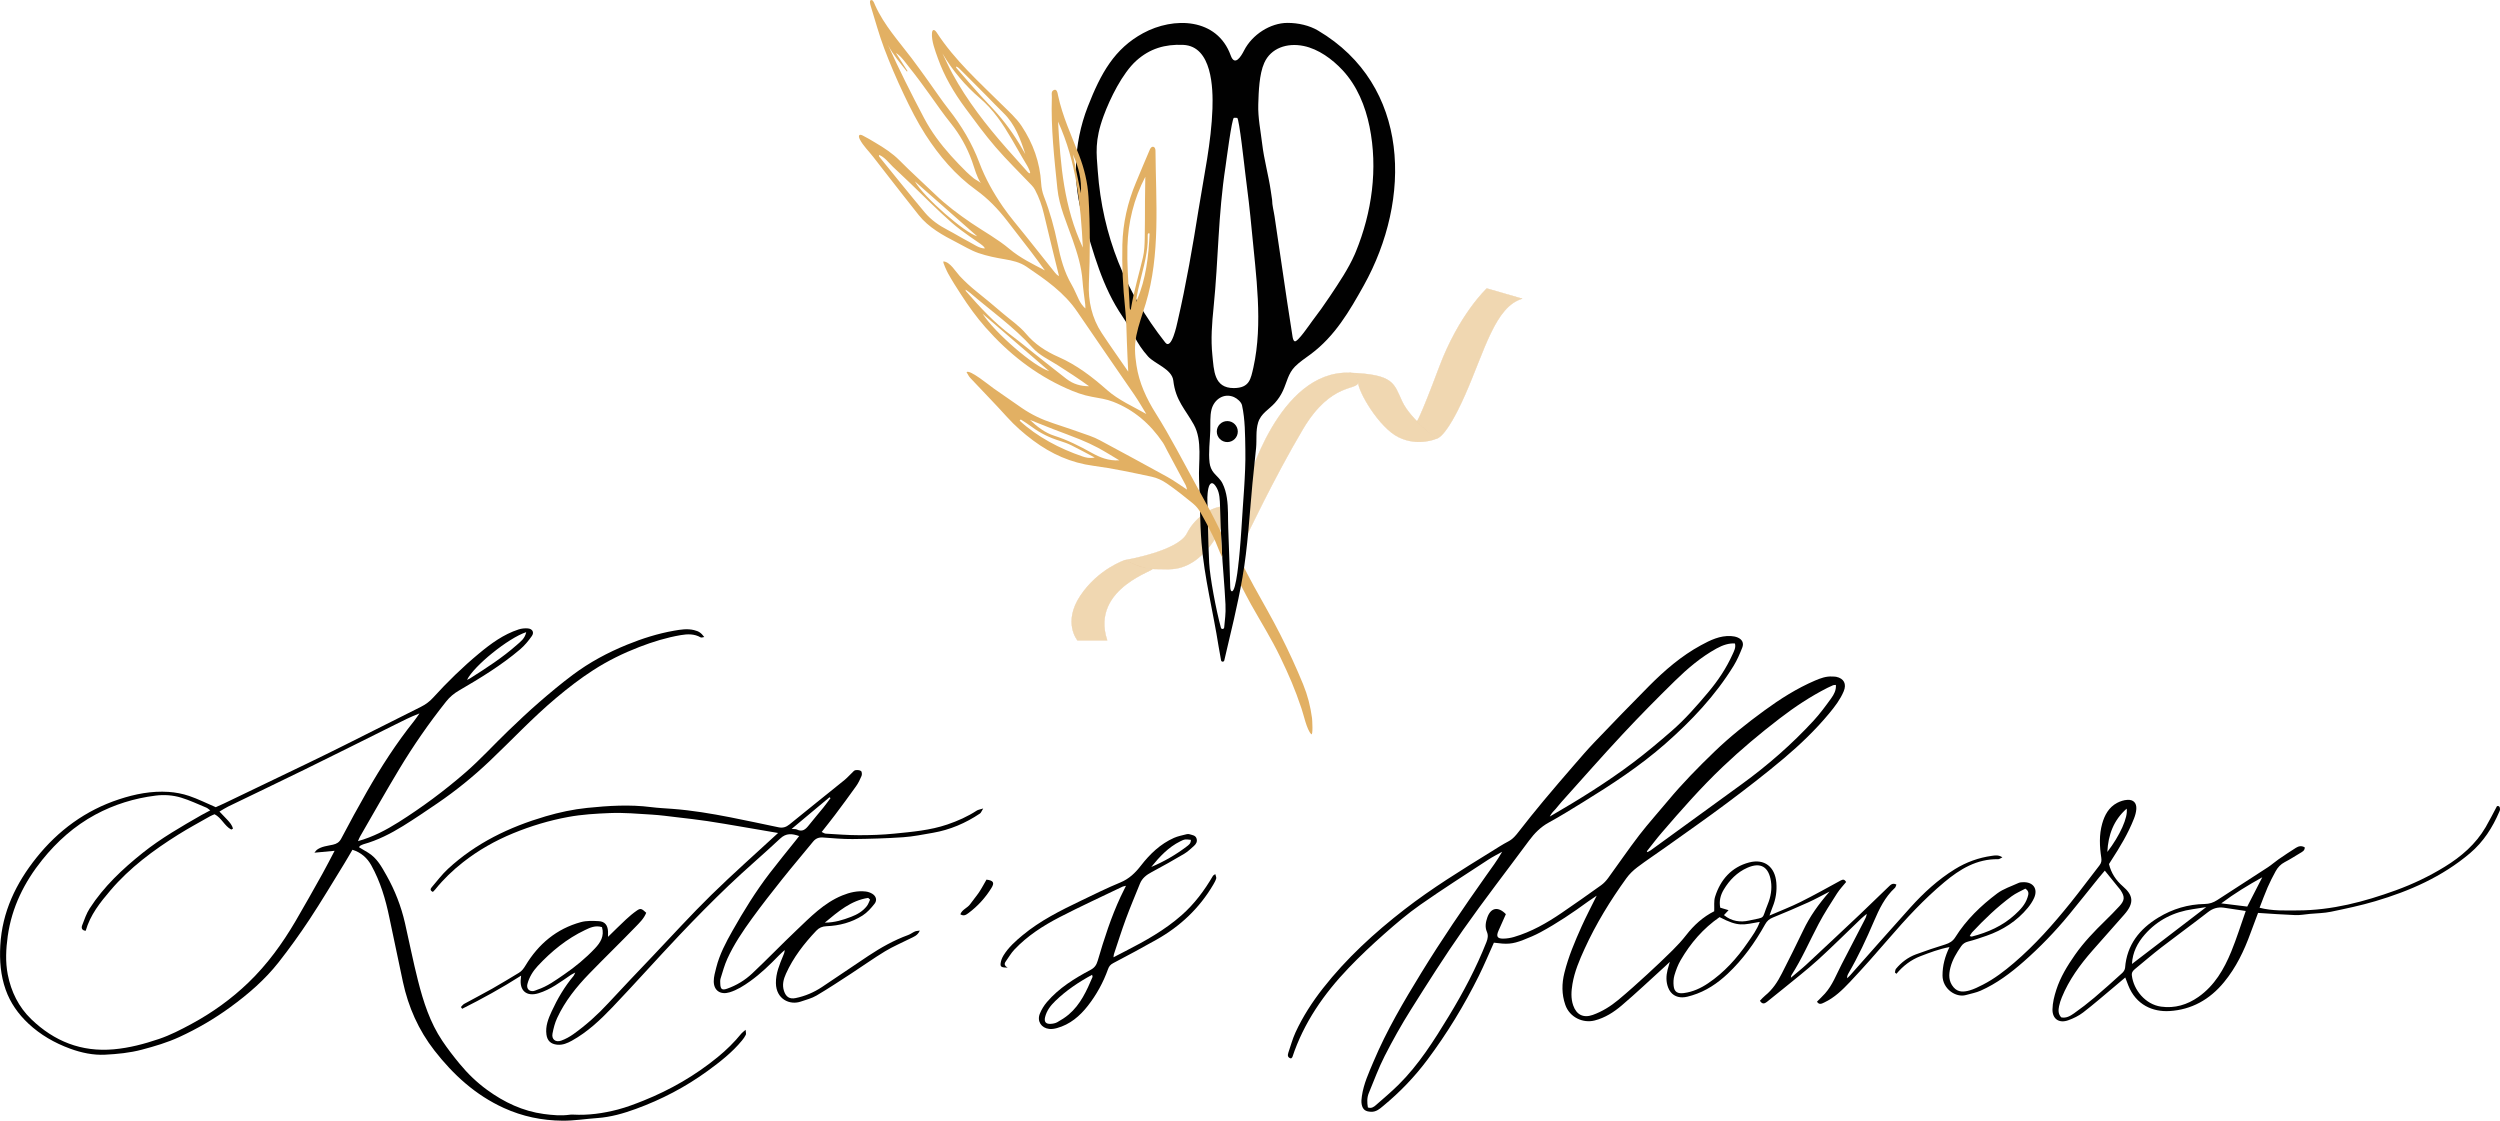
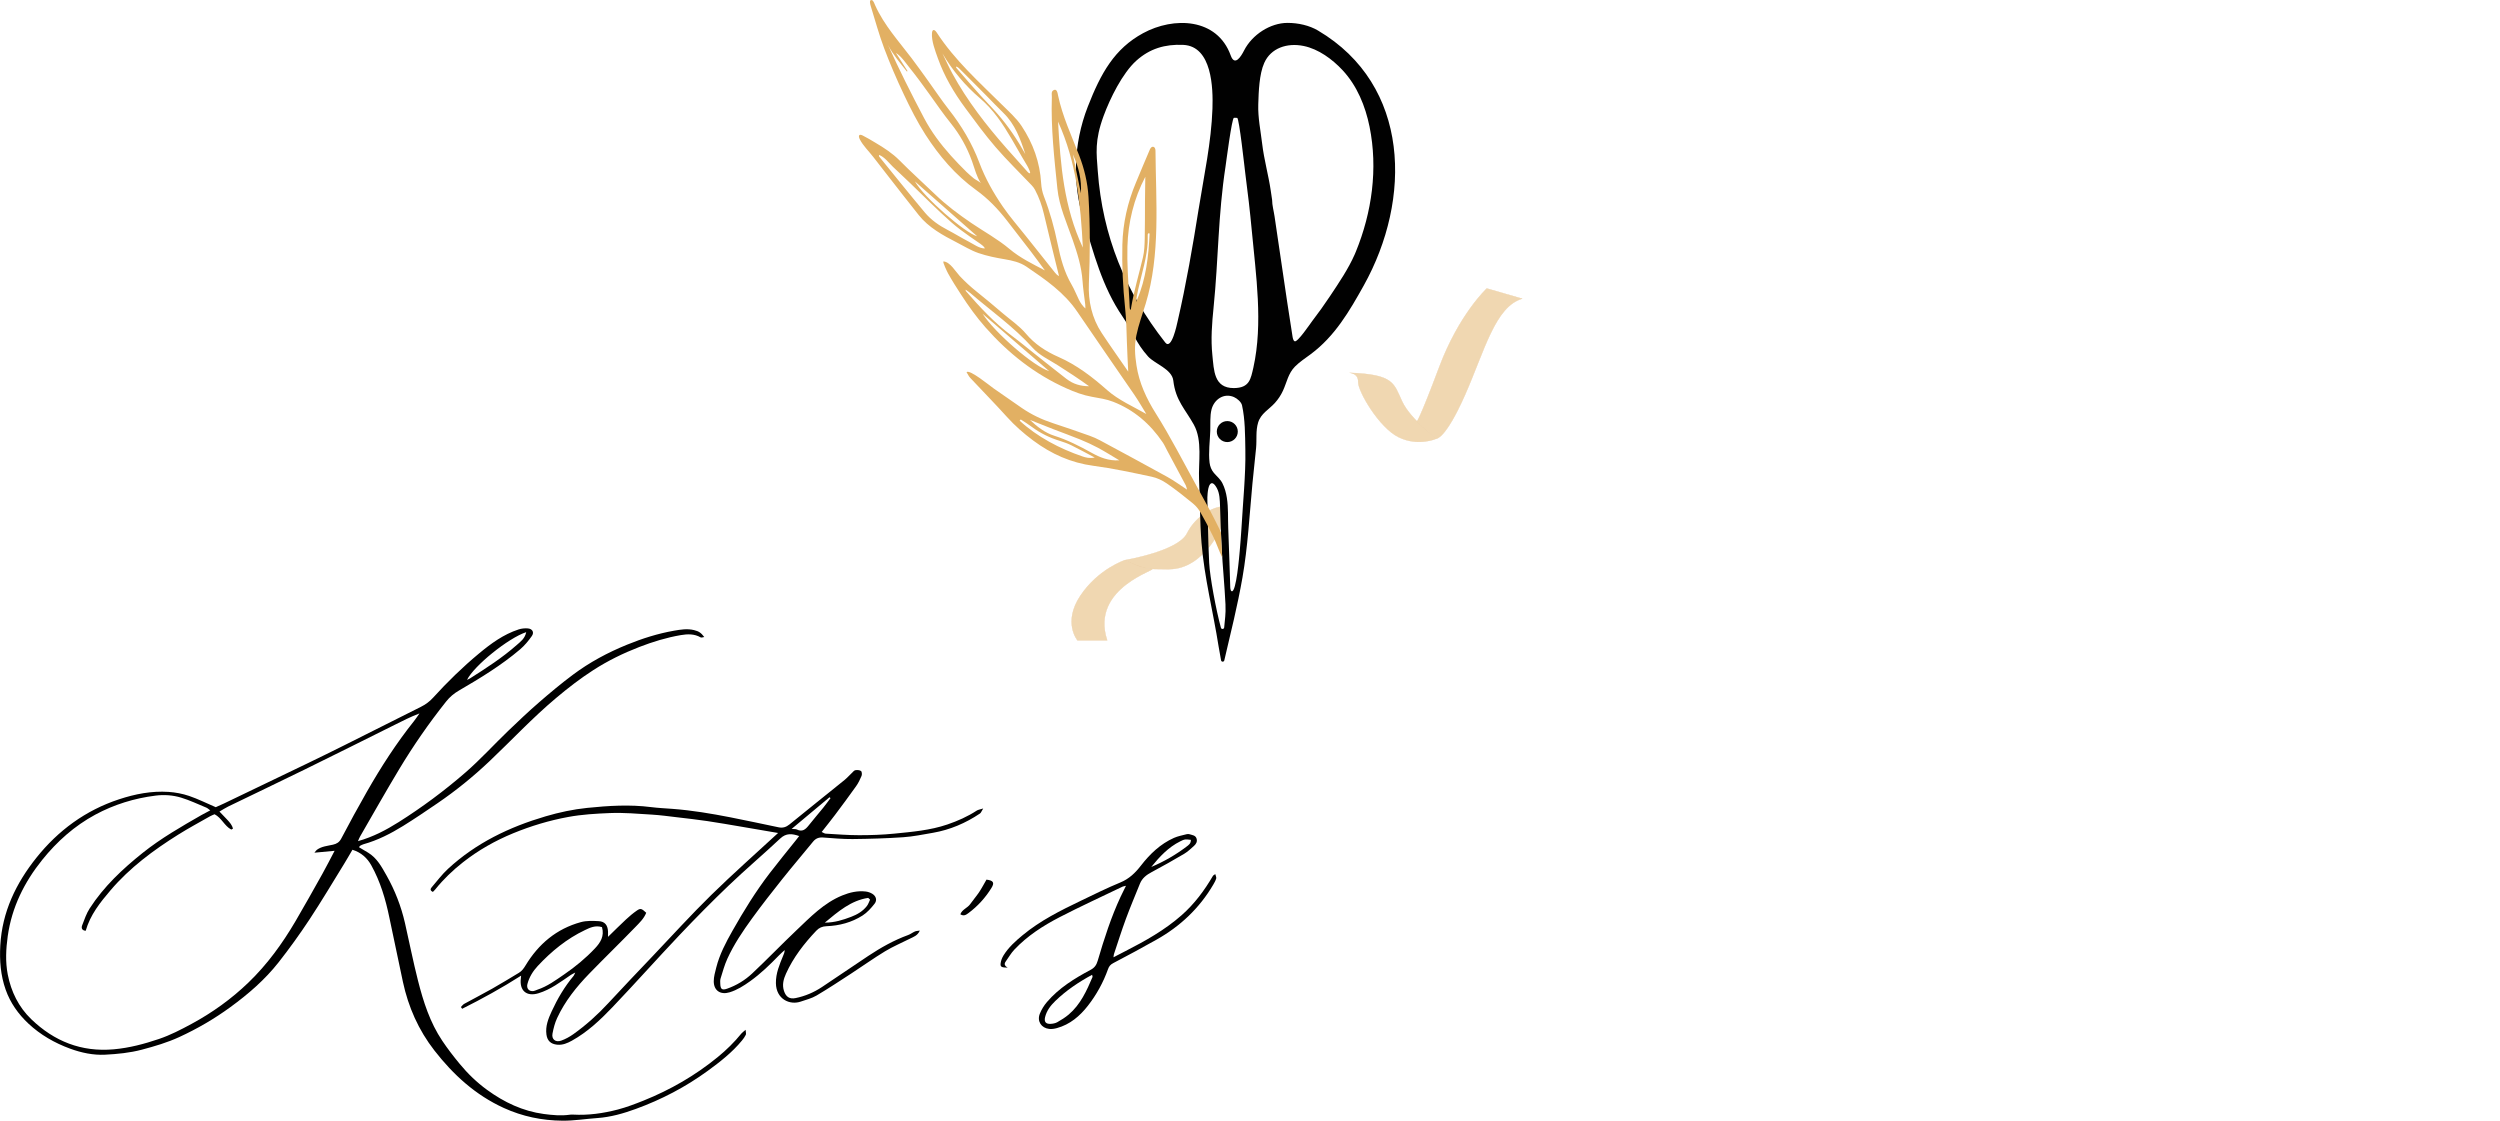
<svg xmlns="http://www.w3.org/2000/svg" id="Layer_1" data-name="Layer 1" viewBox="0 0 1309.22 586.89">
  <defs>
    <style> .cls-1 { stroke: #d49846; stroke-miterlimit: 10; stroke-width: .15px; } .cls-1, .cls-2 { fill: #e2b063; } .cls-3 { fill: #010101; } .cls-4 { opacity: .5; } </style>
  </defs>
  <g>
    <path d="M187.97,443.66c1.61,.96,3.21,1.9,4.8,2.86,4.64,2.81,7.08,7.4,9.62,11.89,4.44,7.85,7.67,16.19,9.69,24.98,2.3,10.03,4.27,20.15,6.81,30.12,2.81,11.07,6.29,21.96,12.74,31.56,2.79,4.16,5.87,8.15,9.06,12.01,4.23,5.14,8.99,9.75,14.41,13.69,8.93,6.5,18.7,11.14,29.68,12.61,4.5,.6,9.14,1.04,13.74,.37,.53-.08,1.09-.07,1.63-.04,7.95,.44,15.75-.66,23.39-2.66,4.58-1.2,9.05-2.91,13.45-4.67,14.08-5.66,27.09-13.15,38.86-22.78,4.55-3.72,8.7-7.78,12.39-12.34,.48-.59,1.16-1.02,2.23-1.96,.07,1.27,.35,2.07,.1,2.61-.52,1.08-1.26,2.08-2.03,3.02-5.13,6.24-11.45,11.16-17.93,15.88-11.6,8.45-24.22,15.04-37.68,19.94-6.48,2.36-13.1,4.27-20.1,4.76-6.08,.43-12.11,1.43-18.25,1.38-10.73-.08-20.94-2.2-30.72-6.65-14.86-6.77-26.48-17.4-36.37-30.11-8.31-10.68-13.65-22.74-16.49-35.93-2.42-11.25-4.79-22.52-7.12-33.79-1.96-9.48-4.69-18.7-9.41-27.2-2.16-3.89-5.31-6.76-9.9-8.2-1.52,2.58-2.91,5.04-4.39,7.44-5.99,9.7-11.8,19.51-18.08,29.02-5.08,7.69-10.48,15.2-16.17,22.45-7.17,9.13-15.92,16.68-25.29,23.51-8.38,6.11-17.29,11.3-26.69,15.63-6.29,2.9-12.9,4.85-19.61,6.63-6.37,1.69-12.87,2.31-19.3,2.64-6.17,.32-12.39-.99-18.32-3.16-8.14-2.99-15.57-7.25-21.86-13.15-5.27-4.95-9.47-10.83-11.9-17.76-2.64-7.5-3.24-15.18-2.8-23.15,.97-17.57,8.23-32.56,18.9-45.92,11.39-14.26,25.71-24.82,43.27-30.6,8.43-2.78,17.07-4.47,25.97-3.88,3.61,.24,7.3,.95,10.73,2.11,4.6,1.56,8.98,3.76,13.96,5.9,1.06-.48,2.68-1.16,4.26-1.92,14.69-7.05,29.39-14.09,44.06-21.17,6.48-3.13,12.95-6.3,19.38-9.52,13.23-6.62,26.42-13.3,39.66-19.9,2.47-1.23,4.61-2.78,6.47-4.84,7.48-8.24,15.44-16,24-23.11,6.28-5.22,12.87-10.05,20.78-12.63,1.5-.49,3.21-.66,4.79-.54,2.42,.18,3.51,2.04,2.14,3.99-1.77,2.53-3.81,4.99-6.15,6.99-9.86,8.39-20.9,15.08-32.05,21.58-2.61,1.52-4.79,3.34-6.71,5.76-8.98,11.29-17.17,23.11-24.59,35.45-7,11.63-13.66,23.46-20.46,35.22-.38,.65-.63,1.37-1.1,2.43,7.95-2.25,14.77-5.85,21.29-9.96,12.31-7.77,23.99-16.45,34.96-25.97,7.88-6.84,14.94-14.63,22.48-21.88,5.28-5.08,10.62-10.12,16.15-14.92,5.73-4.98,11.58-9.86,17.66-14.4,8.73-6.53,18.31-11.67,28.43-15.78,7.94-3.23,16.1-5.82,24.54-7.3,3.43-.6,6.95-1.18,10.47-.32,2.51,.62,3.65,1.35,5.37,3.63-.75,.09-1.49,.43-1.88,.2-3.29-1.93-6.91-1.8-10.35-1.21-7.49,1.27-14.74,3.5-21.85,6.25-8.4,3.25-16.42,7.19-23.99,12.06-6.86,4.41-13.29,9.39-19.53,14.64-12.31,10.33-23.25,22.09-34.89,33.12-8.48,8.03-17.55,15.4-27.22,21.99-5.95,4.05-11.9,8.11-18.02,11.9-6.48,4-13.25,7.48-20.65,9.54-.65,.18-1.26,.51-1.86,.84-.21,.11-.32,.41-.56,.75Zm-143.08,43.78c-2.12-.17-2.36-1.57-1.86-2.87,1.16-3.03,2.22-6.18,3.96-8.88,7.38-11.43,17.2-20.63,27.74-29.05,9.57-7.65,20.2-13.73,30.8-19.82,1.38-.79,2.81-1.51,4.57-2.44-.97-.69-1.45-1.19-2.04-1.43-4.39-1.81-8.71-3.87-13.23-5.24-4.28-1.3-8.87-1.62-13.32-1.06-11.14,1.39-21.77,4.67-31.63,9.99-10.89,5.88-20.02,14.04-27.73,23.62-9.42,11.71-15.97,24.86-18.09,39.93-.94,6.71-1.29,13.49,0,20.14,1.75,8.96,5.67,17.03,12.32,23.43,12.02,11.56,26.23,17.26,43.15,15.76,8.19-.73,15.98-2.8,23.72-5.42,5.96-2.02,11.48-4.88,16.96-7.84,10.93-5.9,20.95-13.09,29.9-21.71,9.85-9.48,17.8-20.46,24.69-32.21,4.81-8.19,9.43-16.49,14.07-24.78,2.09-3.73,4.01-7.56,6.36-12-3.82,.36-6.96,.65-10.57,.99,.64-.76,.9-1.22,1.29-1.51,2.5-1.84,5.55-2.03,8.43-2.69,1.96-.45,3.3-1.25,4.32-3.18,4.36-8.29,8.84-16.52,13.49-24.65,7.35-12.85,15.35-25.28,24.61-36.87,1.03-1.29,1.92-2.69,2.87-4.03-4.62,1.75-8.83,3.91-13.06,6.02-15.57,7.75-31.12,15.54-46.73,23.2-13.41,6.58-26.9,13-40.34,19.52-1.54,.75-2.97,1.7-4.61,2.65,1.57,1.63,2.91,2.98,4.18,4.38,1.23,1.35,2.48,2.73,2.88,4.58-.47,.23-.79,.51-.93,.44-3.52-1.89-4.95-6.02-8.68-7.99-.73,.32-1.62,.63-2.43,1.09-5.54,3.16-11.18,6.19-16.58,9.57-13.04,8.18-25.34,17.28-35.43,29.1-5.48,6.42-10.68,12.93-13.06,21.29Zm230.68-156.39c-9.42,3.09-27.43,17.7-31,25,.6-.3,1.11-.49,1.56-.78,8.49-5.37,16.92-10.81,24.47-17.48,1.99-1.76,4.3-3.37,4.97-6.74Z" />
    <path d="M318.4,490.63c3.4-3.3,6.36-6.28,9.43-9.13,1.79-1.66,3.67-3.26,5.67-4.64,1.94-1.34,2.53-1.09,4.92,1.15-1.18,3.05-3.6,5.31-5.8,7.59-7.91,8.18-16.1,16.1-24.02,24.27-6.73,6.94-12.77,14.46-16.86,23.31-1.17,2.54-1.89,5.36-2.41,8.12-.55,2.94,1.58,4.71,4.52,3.68,2.27-.8,4.47-2.02,6.44-3.42,6.65-4.74,12.69-10.18,18.24-16.19,7.65-8.28,15.45-16.43,23.21-24.6,10.2-10.73,20.16-21.71,30.72-32.06,11.34-11.12,23.27-21.64,35.02-32.49-6.46-1.11-12.95-2.24-19.45-3.33-5.87-.99-11.73-2.03-17.62-2.9-5.22-.77-10.48-1.37-15.72-1.98-4.44-.52-8.88-1.14-13.33-1.41-7.32-.44-14.67-1.11-21.98-.81-7.28,.3-14.59,.71-21.84,2.05-9.91,1.83-19.46,4.7-28.74,8.51-9.46,3.89-18.3,8.89-26.35,15.22-5.35,4.21-10.24,8.88-14.5,14.19-.39,.49-.87,.92-1.25,1.32-1.5-.66-1.39-1.53-.67-2.37,2.82-3.28,5.43-6.79,8.59-9.71,14.65-13.53,32.1-21.91,51.11-27.5,7.18-2.11,14.47-3.67,21.84-4.42,11.07-1.13,22.21-1.84,33.36-.41,3.77,.48,7.57,.64,11.36,.93,10.14,.77,20.15,2.46,30.11,4.4,8.48,1.65,16.92,3.51,25.39,5.26,2.13,.44,3.89-.08,5.64-1.51,9.56-7.81,19.23-15.49,28.82-23.26,1.37-1.11,2.54-2.46,3.83-3.67,.59-.55,1.17-1.36,1.86-1.48,.96-.17,2.22-.09,2.95,.43,.49,.35,.6,1.81,.3,2.54-.77,1.87-1.68,3.74-2.84,5.38-3.61,5.09-7.33,10.09-11.07,15.08-2.19,2.93-4.51,5.77-6.98,8.92,.8,.35,1.45,.84,2.12,.88,5.83,.34,11.66,.81,17.49,.81,6.11,0,12.24-.2,18.32-.81,9.41-.94,18.88-1.72,27.92-4.81,5.4-1.85,10.59-4.14,15.39-7.28,.68-.44,1.59-.53,3.35-1.09-.92,1.47-1.15,2.28-1.69,2.63-7.51,5.04-15.68,8.55-24.61,10.1-5.19,.9-10.39,1.97-15.63,2.33-8.8,.6-17.64,.86-26.47,.95-5.14,.05-10.3-.43-15.44-.81-2.23-.17-3.87,.45-5.3,2.22-5.3,6.53-10.79,12.91-16.03,19.49-5.41,6.79-10.77,13.63-15.87,20.65-4.86,6.69-9.5,13.57-12.94,21.12-1.5,3.3-2.46,6.86-3.55,10.34-.28,.88-.2,1.89-.16,2.83,.1,2.8,.94,3.44,3.55,2.53,4.93-1.73,9.39-4.44,13.15-7.97,7.82-7.35,15.26-15.1,23.05-22.49,7.36-6.98,14.43-14.41,24.11-18.37,3.94-1.61,8.03-2.57,12.32-2.07,1.17,.14,2.4,.57,3.41,1.18,2,1.22,2.67,3.36,1.22,5.21-1.81,2.31-3.87,4.63-6.31,6.19-5.69,3.62-12.12,5.33-18.86,5.59-2.21,.08-3.87,.79-5.38,2.38-6.38,6.74-12.03,14-15.86,22.51-1.27,2.82-2.09,5.8-1.03,9.02,1.02,3.11,2.92,4.38,6.04,3.74,4.98-1.01,9.58-2.97,13.78-5.75,8.14-5.39,16.18-10.94,24.32-16.34,6.57-4.35,13.41-8.22,20.86-10.93,1.25-.45,2.34-1.33,3.56-1.87,.64-.28,1.41-.27,2.56-.47-1.15,2.7-3.31,3.29-5.15,4.23-4.34,2.21-8.87,4.09-13.02,6.61-6.03,3.65-11.77,7.78-17.68,11.62-6.02,3.92-12.02,7.9-18.21,11.55-2.52,1.49-5.5,2.23-8.31,3.19-5.66,1.94-12.85-1.19-12.98-9.66-.08-5.17,1.9-9.77,3.8-14.4,.36-.86,.76-1.7,.79-2.93-1,.92-2.04,1.79-2.98,2.77-4.73,4.89-9.6,9.61-15.16,13.58-3.33,2.37-6.74,4.56-10.7,5.77-4.76,1.45-8.31-.87-8.3-5.8,0-2.38,.71-4.79,1.3-7.14,1.73-6.9,5.04-13.16,8.51-19.29,5.87-10.38,12.13-20.54,19.39-30.03,4.53-5.92,9.28-11.68,13.93-17.52,.49-.61,.96-1.23,1.6-2.05-3.74-1.31-6.79-1.64-9.92,1.29-8.82,8.27-18.06,16.09-26.8,24.43-8.82,8.42-17.4,17.12-25.79,25.97-11.87,12.52-23.34,25.44-35.25,37.92-6.36,6.66-13.08,13.02-21.26,17.55-2.39,1.32-4.84,2.39-7.72,2.1-3.32-.34-5.16-2.03-5.61-5.3-.6-4.38,.96-8.3,2.71-12.1,3.07-6.67,6.77-12.98,11.52-18.64,.25-.29,.35-.7,.86-1.74-1.17,.63-1.8,.9-2.36,1.28-5.38,3.65-10.55,7.64-16.91,9.57-6.23,1.9-10.07-1.35-9.21-7.9,.03-.25,.05-.5,.13-1.33-10.17,6.49-20.43,12.11-30.88,17.36-.22-.31-.43-.62-.65-.93,.57-.56,1.05-1.29,1.73-1.66,4.87-2.68,9.82-5.21,14.66-7.95,4.72-2.67,9.33-5.51,13.98-8.3,1.54-.92,2.52-2.28,3.46-3.84,6.78-11.22,16.22-19.22,29.01-22.71,2.93-.8,6.2-.67,9.3-.51,3.22,.17,4.72,2.08,4.9,5.36,.04,.77,0,1.54,0,2.82Zm-3.15-5.11c-3.47-1.08-6.29,.3-8.89,1.54-9.55,4.54-17.62,11.15-24.78,18.84-2.48,2.67-4.44,5.81-5.38,9.42-.62,2.38,.93,4.07,3.31,3.66,.65-.11,1.26-.48,1.9-.69,5.23-1.72,9.59-4.96,14.05-8.01,5.83-3.99,11.26-8.48,16.11-13.62,2.84-3.01,5.04-6.39,3.68-11.14Zm140.4-14.38c-.33-.31-.66-.62-.99-.93-9,1.37-15.6,7.06-22.73,12.97,5.2-.03,9.5-1.41,13.79-3.04,3.24-1.23,6.11-2.91,8.24-5.64,.76-.97,1.13-2.23,1.68-3.36Zm-20.72-53.16c-.17-.16-.34-.32-.51-.48-6.48,5.41-12.95,10.83-19.85,16.59,1.41,.14,2.17,.01,2.73,.3,2.8,1.42,4.5,.02,6.15-2.06,2.51-3.17,5.16-6.23,7.7-9.37,1.31-1.62,2.52-3.32,3.78-4.98Z" />
    <g>
-       <path d="M966.83,461.84c-1.59,1.97-3.4,3.85-4.78,6-3.35,5.25-6.75,10.49-9.66,15.99-4.74,8.98-8.76,18.34-14.27,26.92-.12,.18-.1,.45-.26,1.28,2.99-2.54,5.71-4.67,8.23-7.02,9.36-8.7,18.67-17.44,27.96-26.21,5.03-4.76,9.95-9.63,14.97-14.41,1.02-.97,2.1-2.23,4.11-1.15-.27,.62-.37,1.32-.77,1.7-5.25,4.83-8.25,11.11-10.97,17.46-4,9.35-8.26,18.54-13.37,27.33-.4,.69-.73,1.43-.73,2.55,.5-.46,1.04-.87,1.48-1.38,10.55-11.88,21.02-23.83,31.66-35.63,6.92-7.68,14.5-14.66,23.37-20.12,5.94-3.66,12.39-6.01,19.3-6.96,1.66-.23,3.49-.6,5.53,.78-.95,.44-1.59,1-2.21,.98-11.19-.2-20.02,5.2-28.16,12-10.67,8.91-20.07,19.08-29.13,29.59-6.65,7.71-13.39,15.35-20.38,22.75-3.9,4.12-8.02,8.14-13.29,10.64-1.34,.64-2.76,1.5-3.93-.36,1.39-1.41,2.85-2.77,4.18-4.25,3.95-4.43,5.98-9.97,8.65-15.14,3.98-7.7,7.97-15.4,11.96-23.1,.54-1.05,1.12-2.08,1.27-3.51-.97,.82-1.98,1.59-2.89,2.46-7.57,7.23-14.97,14.64-22.71,21.68-5.82,5.28-12.06,10.1-18.14,15.1-2.83,2.33-5.69,4.63-8.57,6.89-1.17,.91-2.41,1.37-3.62-.63,.87-.87,1.72-1.89,2.74-2.71,3.91-3.14,6.55-7.22,8.76-11.61,3.79-7.5,7.6-15,11.2-22.59,3.41-7.18,7.94-13.56,13.79-20.27-4.24,2.17-7.57,4.04-11.04,5.61-6.17,2.78-12.39,5.46-18.66,7.99-1.88,.76-3.06,1.77-4.06,3.56-5.31,9.53-11.61,18.35-19.59,25.87-5.39,5.08-11.44,9.14-18.6,11.33-1.67,.51-3.42,1.03-5.14,1.05-3.16,.04-6.09-1.48-7.48-5.17-1.15-3.03-1.05-6.11-.3-9.2,.28-1.17,.65-2.32,1.2-4.22-1.26,1.18-2.05,1.94-2.86,2.68-7.44,6.76-14.74,13.68-22.39,20.19-4.11,3.49-8.71,6.45-14.12,7.83-6.09,1.55-13.08-1.59-15.37-8.18-1.93-5.55-1.88-11.12-.47-16.8,2.1-8.44,5.48-16.4,9.02-24.29,2.32-5.15,4.96-10.16,7.89-16.1-1.97,1.34-3.27,2.17-4.51,3.07-8.01,5.86-16.23,11.39-24.96,16.11-2.85,1.54-5.87,2.81-8.9,3.99-6.02,2.35-8.71,2.35-15.47,1.46-2.61,5.78-5.05,11.65-7.87,17.34-7.67,15.46-16.63,30.17-26.97,43.99-6.69,8.95-14.41,16.99-23.05,24.11-1.86,1.53-3.67,3.23-6.43,3.12-2.85-.12-4.34-1.03-4.91-3.85-.28-1.4-.11-2.94,.1-4.39,.91-6.38,3.62-12.18,6.08-18.03,6.86-16.3,15.82-31.48,25.04-46.52,10.64-17.35,22.1-34.14,33.85-50.75,2.89-4.08,5.91-8.06,8.49-12.63-2.39,1.35-4.86,2.56-7.15,4.06-11.92,7.81-23.96,15.47-35.63,23.64-6.65,4.65-12.88,9.97-18.98,15.36-6.41,5.67-12.67,11.55-18.58,17.73-12.98,13.56-23.56,28.71-29.52,46.73-.07,.23-.36,.38-.7,.72-1.66-.37-1.94-1.47-1.43-2.97,1.23-3.57,2.2-7.27,3.77-10.68,3.82-8.28,8.77-15.93,14.39-23.1,12.32-15.7,26.92-29.07,42.66-41.27,14.41-11.17,29.92-20.68,45.39-30.25,3-1.86,5.96-3.8,9.08-5.43,2.27-1.19,3.75-2.97,5.27-4.93,4.32-5.57,8.74-11.07,13.26-16.49,5.21-6.26,10.54-12.42,15.87-18.58,3.47-4,6.92-8.03,10.58-11.85,9.49-9.91,19.01-19.8,28.69-29.53,8.15-8.19,16.89-15.74,27.11-21.3,4.88-2.66,9.93-5.16,15.77-4.82,1.19,.07,2.44,.29,3.53,.76,2.32,1.01,3.29,2.89,2.37,5.25-1.28,3.26-2.69,6.54-4.51,9.52-9.62,15.66-22.11,28.85-35.84,40.91-13.3,11.68-28.08,21.34-43.13,30.59-5.9,3.62-11.77,7.3-17.84,10.61-4.32,2.35-7.53,5.66-10.39,9.52-11.53,15.6-23.43,30.94-34.58,46.81-9.58,13.63-18.49,27.75-27.37,41.86-4.91,7.8-9.42,15.87-13.61,24.08-3.19,6.25-5.61,12.89-8.31,19.39-1.02,2.44-.92,4.99-.49,7.56,1.87,.64,3.13-.28,4.21-1.24,3.98-3.48,8.02-6.89,11.77-10.59,10.72-10.59,18.66-23.27,26.43-36.02,7.55-12.4,14.33-25.23,19.68-38.76,.72-1.82,1.03-3.54,.22-5.41-1.09-2.53-.62-5.05,.26-7.53,1.82-5.11,5.65-5.86,9.69-1.69-1.27,2.85-2.59,5.78-3.88,8.73-1.28,2.93-.61,4.13,2.53,4.09,1.87-.03,3.79-.33,5.58-.86,9.09-2.67,17.21-7.31,24.97-12.6,6.96-4.74,13.84-9.59,20.68-14.5,1.4-1,2.64-2.34,3.66-3.73,5.45-7.45,10.62-15.1,16.24-22.41,4.8-6.23,10.1-12.08,15.13-18.13,7.57-9.11,15.86-17.53,24.37-25.73,8.12-7.83,16.96-14.82,26.07-21.48,8.36-6.11,17.03-11.62,26.57-15.71,2.9-1.24,5.81-2.32,9.04-2.11,.68,.04,1.37,0,2.03,.14,4.06,.85,5.56,3.75,3.93,7.62-1.81,4.3-4.62,7.96-7.57,11.52-7.13,8.61-15.2,16.34-23.7,23.52-9.65,8.14-19.67,15.85-29.78,23.42-10.65,7.97-21.57,15.58-32.4,23.31-4.86,3.47-9.86,6.75-14.62,10.35-2.13,1.61-4.15,3.56-5.71,5.72-8.43,11.68-15.95,23.92-21.93,37.04-2.69,5.91-5.25,11.89-6.33,18.34-.63,3.75-.9,7.56,.39,11.27,1.71,4.89,5.35,6.72,10.27,4.95,4.89-1.76,9.3-4.5,13.28-7.8,5.22-4.33,10.26-8.89,15.26-13.47,4.51-4.12,8.94-8.34,13.28-12.64,2.5-2.48,4.91-5.09,7.06-7.86,4.06-5.23,8.82-9.55,14.69-12.5,.13-2.63-.27-5.29,.46-7.61,2.81-8.98,8.66-15.54,17.82-17.95,8.07-2.13,13.58,2.35,14.26,10.6,.36,4.4-.28,8.61-1.95,12.68-.49,1.2-.89,2.45-1.63,4.51,5.9-2.55,11.18-4.57,16.2-7.08,7.16-3.57,14.15-7.48,21.17-11.32,1.29-.71,2-.38,2.76,.82Zm-58.26-124.86c-3-.22-6.22,.74-9.66,2.64-8.15,4.5-15.18,10.49-21.77,16.94-9.31,9.12-18.48,18.4-27.37,27.93-10.83,11.61-21.31,23.55-31.92,35.36-1.09,1.21-2.06,2.52-3.13,3.74-1,1.14-2.22,2.11-3.12,4.03,15.38-8.91,29.91-17.93,43.58-28.22,6.93-5.21,13.57-10.81,20.12-16.49,7.1-6.15,13.26-13.22,19.3-20.4,5.09-6.06,9.46-12.58,12.71-19.8,.81-1.79,1.84-3.62,1.26-5.73Zm-46.15,108.85c.12,.14,.25,.28,.37,.42,.66-.39,1.35-.73,1.97-1.17,15.82-11.48,31.63-22.96,47.43-34.45,13.55-9.85,26.13-20.82,37.48-33.13,3.39-3.68,6.38-7.75,9.31-11.81,1.42-1.97,2.67-4.23,2.45-7-.68,.07-1.11,.01-1.47,.16-1,.41-1.99,.88-2.96,1.37-8.87,4.5-17.08,9.96-24.97,16.01-10.35,7.94-20.32,16.3-29.77,25.27-11.45,10.87-21.84,22.72-32.12,34.67-2.69,3.13-5.16,6.44-7.73,9.67Zm38.1,34.45c-8.55,5.91-15.23,13.63-20.43,22.63-1.4,2.43-2.41,5.14-3.21,7.83-.52,1.76-.6,3.75-.41,5.59,.33,3.16,2.09,4.16,5.34,3.73,4.68-.61,8.84-2.53,12.66-5.1,8.44-5.66,15.12-13.09,20.84-21.42,2.32-3.37,4.8-6.66,6.26-10.75-8.81,1.5-10.95,2.79-21.06-2.51Zm.34-4.94c1.3,.39,2.62,.78,4.37,1.31-1.02,1.09-1.67,1.78-2.42,2.58,4.05,3.31,8.67,3.87,13.19,2.84,9.1-2.06,6.31-.13,9.79-8.64,1.54-3.77,2.26-7.87,1.63-11.94-1.17-7.53-5.38-10.14-12.36-7.05-5.35,2.37-9.36,6.43-12.35,11.44-1.71,2.86-2.52,5.97-1.85,9.46Z" />
-       <path d="M1206.98,443.76c.03,1.72-1.27,2.3-2.41,2.98-2.68,1.6-5.3,3.31-8.07,4.74-2.17,1.12-3.68,2.78-4.79,4.81-1.5,2.73-2.93,5.52-4.17,8.38-1.51,3.46-2.79,7.02-4.23,10.71,6.79,1.76,13.44,1.42,20.03,1.4,17.82-.04,34.76-4.52,51.36-10.55,8.94-3.25,17.49-7.34,25.6-12.33,8.68-5.33,16.24-11.85,21.43-20.76,2.03-3.49,3.84-7.11,5.9-10.96,1.04-.31,1.63,.35,1.6,1.71,0,.39-.19,.78-.35,1.15-3.57,8.33-8.34,15.82-15.34,21.76-14.55,12.33-31.6,19.82-49.66,25.16-7.62,2.26-15.43,3.9-23.22,5.52-3.55,.74-7.26,.76-10.9,1.1-2.56,.24-5.13,.74-7.68,.65-6.35-.23-12.69-.72-19.56-1.15-1.26,3.36-2.65,6.99-3.98,10.65-3.35,9.23-7.54,17.96-13.85,25.63-7.47,9.09-17.01,14.45-28.62,15.12-8.57,.49-17.46-3.1-21.54-13.51-.48-1.23-.94-2.47-1.55-4.07-2.06,1.74-3.88,3.3-5.72,4.83-5.42,4.52-10.74,9.17-16.32,13.47-2.31,1.78-5.09,3.13-7.86,4.12-4.74,1.7-8.31-.68-8.22-5.74,.06-3.44,.95-6.96,2.02-10.27,2.14-6.63,5.75-12.52,9.74-18.23,4.62-6.61,10.15-12.35,15.89-17.94,2.53-2.47,5.02-4.99,7.41-7.59,2.81-3.07,2.89-4.9,.62-8.36-.37-.56-.84-1.06-1.27-1.59-2.29-2.83-4.57-5.66-7-8.66-.95,1.13-2.08,2.41-3.15,3.74-5.2,6.44-10.33,12.94-15.59,19.33-7.26,8.82-15.19,17.03-23.76,24.57-6.84,6.02-14.14,11.5-22.54,15.23-2.43,1.08-5.14,1.55-7.72,2.29-5.21,1.48-12.22-3.21-12.23-10.24,0-5.19,1.24-9.89,3.65-14.89-5.52,1.04-10.34,2.92-15.17,4.76-4.98,1.9-9.13,5.08-12.62,9.25-.26-.23-.52-.46-.78-.69,.17-.65,.14-1.45,.53-1.91,2.82-3.41,6.3-6.03,10.44-7.58,5.06-1.89,10.19-3.59,15.35-5.19,2.28-.71,3.98-1.7,5.32-3.84,5.71-9.09,13.36-16.46,21.86-22.85,3.29-2.47,7.46-3.78,11.27-5.54,.71-.33,1.59-.35,2.39-.38,5.27-.16,7.86,3.5,5.71,8.28-.82,1.83-1.99,3.57-3.27,5.13-5.77,6.98-13.14,11.68-21.65,14.64-3.19,1.11-6.39,2.22-9.65,3.04-1.6,.4-2.74,1.2-3.6,2.43-2.41,3.46-4.6,7.06-5.65,11.19-.93,3.66-1.01,7.23,1.68,10.35,2.34,2.72,5.37,2.44,8.26,1.64,2.45-.68,4.79-1.88,7.08-3.04,5.96-3.05,11.24-7.1,16.3-11.42,10.98-9.38,20.5-20.16,29.53-31.37,5.19-6.44,10.09-13.12,15.19-19.64,1.01-1.29,1.22-2.45,.97-4.1-.9-5.92-1.16-11.92,.47-17.75,1.27-4.52,3.47-8.62,7.85-10.93,1.63-.86,3.55-1.48,5.37-1.58,3.15-.18,4.85,1.61,4.67,4.76-.1,1.72-.61,3.47-1.24,5.08-3.03,7.74-7.3,14.82-11.81,21.77-.44,.68-.87,1.37-1.27,2.01,1.13,4.75,3.68,8.55,7.22,11.62,5.3,4.59,6.33,8.53,.75,14.87-5.55,6.32-11.17,12.58-16.71,18.91-6.46,7.38-12.21,15.25-15.95,24.4-.61,1.5-1.13,3.06-1.45,4.64-.4,2-.55,4.06,1.14,5.85,2.57,.56,4.74-.72,6.69-2.1,3.65-2.58,7.2-5.31,10.62-8.2,4.98-4.21,9.83-8.58,14.65-12.96,.72-.66,1.4-1.75,1.47-2.69,.93-12.05,7.57-20.33,17.48-26.35,7.42-4.51,15.54-6.93,24.27-7.08,2.39-.04,4.48-.71,6.49-2.03,8.85-5.79,17.77-11.47,26.63-17.25,1.91-1.25,3.62-2.81,5.5-4.11,3-2.07,6.03-4.09,9.11-6.03,1.42-.9,3-1.22,4.61-.21Zm-30.91,33.31c-4.09-.62-7.81-1.22-11.53-1.73-3.07-.42-5.72,.35-8.26,2.34-8.02,6.24-16.26,12.2-24.31,18.4-4.72,3.64-9.23,7.55-13.84,11.33-1.09,.9-1.89,1.82-1.7,3.42,.88,7.54,7.05,15.18,15.3,16.33,7.16,1,13.72-.97,19.59-5.1,8.42-5.93,13.37-14.49,17.16-23.72,2.77-6.74,4.93-13.73,7.59-21.27Zm-59.59,27.75c12.9-9.88,25.62-19.62,38.9-29.79-2.71,.42-4.83,.77-6.95,1.08-10.02,1.43-18.57,5.7-25.26,13.33-3.8,4.34-6.38,9.31-6.69,15.37Zm-55.81-39.46c-2.31,1.26-4.96,2.36-7.21,4.02-7.56,5.57-14.31,12.07-20.72,18.92-.48,.52-.78,1.21-1.21,1.9,.57,.15,.85,.33,1.07,.27,8.37-2.15,16.12-5.55,22.56-11.45,2.8-2.57,5.46-5.28,6.64-9.06,.5-1.61,1.03-3.14-1.14-4.59Zm124.07-5.95c-7.5,4.19-14.65,8.51-21.5,13.67,4.8,.6,9.18,1.14,13.62,1.69,2.65-5.17,5.27-10.27,7.88-15.37Zm-81.15-13.26c6.6-8.55,10.97-18.32,10.11-22.66-6.83,6-9.68,13.74-10.11,22.66Z" />
-     </g>
+       </g>
    <path d="M589.65,463.88c-1.07,.26-1.46,.29-1.79,.45-11,5.3-22.12,10.39-32.96,15.99-8.69,4.5-16.95,9.81-23.73,17.02-1.74,1.85-3.02,4.15-4.52,6.23-.87,1.2-.62,2.23,1.07,3.17-3.28-.04-3.94-.4-3.7-2.31,.18-1.42,.76-2.88,1.52-4.11,2.61-4.21,6.26-7.48,10.05-10.61,9.19-7.6,19.76-12.87,30.42-17.99,6.85-3.29,13.66-6.68,20.68-9.57,4.62-1.9,7.84-5.03,10.79-8.84,4.7-6.07,10.18-11.34,17.31-14.52,2.07-.92,4.38-1.33,6.6-1.92,.51-.13,1.13-.15,1.61,.02,1.36,.47,3.05,.48,3.62,2.25,.53,1.67-.29,2.92-1.43,3.93-1.62,1.44-3.22,2.97-5.07,4.07-5.59,3.3-11.25,6.51-16.99,9.56-2.73,1.45-5,3.17-6.17,6.08-2.48,6.14-5.06,12.23-7.35,18.43-2.24,6.08-4.18,12.27-6.24,18.41-.12,.35-.12,.73-.26,1.7,2.36-1.22,4.33-2.25,6.3-3.26,10.4-5.32,20.55-10.99,29.39-18.78,6.71-5.92,11.93-12.94,16.4-20.6,.17-.3,.58-.45,1.22-.93,.22,.94,.66,1.7,.49,2.29-.34,1.15-.95,2.24-1.57,3.28-7.26,12.35-17.33,21.84-29.79,28.82-7.46,4.17-14.95,8.29-22.54,12.22-1.52,.79-2.24,1.7-2.76,3.17-2.48,6.95-6.02,13.38-10.54,19.17-4.22,5.41-9.39,9.83-16.25,11.71-1.28,.35-2.69,.58-3.99,.43-4.17-.46-6.48-4.02-4.95-7.92,.88-2.22,2.21-4.37,3.77-6.19,6.29-7.35,14.4-12.34,22.82-16.82,2.07-1.1,3.07-2.49,3.75-4.81,3.35-11.4,6.97-22.73,12.01-33.54,.8-1.71,1.66-3.39,2.79-5.69Zm-17.74,46.61c-7.16,3.89-13.62,8.25-19.28,13.73-2.45,2.37-4.51,5.05-5.33,8.44-.59,2.45,.39,3.66,2.89,3.52,1.18-.06,2.47-.29,3.48-.86,2.1-1.19,4.2-2.49,6.03-4.05,6.16-5.25,9.37-12.42,12.45-19.64,.08-.2-.09-.5-.23-1.14Zm51.73-70.67c-3.14-.38-3.15-.41-5.54,.77-6.28,3.11-10.89,8.1-15.2,13.43,6.65-2.81,12.82-6.36,18.52-10.69,1.02-.78,2.29-1.56,2.22-3.52Z" />
    <path d="M516.61,460.65c3.61,.45,4.34,1.58,2.58,4.4-3.19,5.12-7.17,9.52-12.03,13.13-1.23,.91-2.45,1.78-4.24,.61,.95-2.54,3.76-3.29,5.18-5.33,1.47-2.11,3.19-4.05,4.62-6.18,1.41-2.11,2.58-4.37,3.89-6.63Z" />
  </g>
  <g>
    <g>
      <g class="cls-4">
-         <path class="cls-1" d="M653.11,254.14s16.25-60.27,53.66-58.9c0,0,4.68,.17,4.5,4.85-.17,4.68-14.03-.51-28.99,24.69-14.97,25.2-30.19,57.42-30.19,57.42l1.03-28.05Z" />
        <path class="cls-1" d="M752.33,229.68c.21-.07-13.58-9.9-18.02-19.39-4.43-9.48-4.16-14.2-27.54-15.05,0,0,4.68,.17,4.5,4.85-.17,4.68,10.84,23.81,21.19,28.87,10.34,5.06,19.87,.73,19.87,.73Z" />
        <path class="cls-1" d="M797.14,156.41l-18.53-5.36s-14.54,13.51-24.92,41.22c-10.38,27.71-11.69,28.44-11.69,28.44l4.15,3.91,6.17,5.06s4.68,.17,14.88-22.86c10.21-23.04,15.74-46.24,29.94-50.4Z" />
      </g>
      <g class="cls-4">
        <path class="cls-1" d="M640.3,274.68s-9.36,23.39-28.07,23.39c-14.03,0-13.78-.07-23.13-4.74,0,0,0,0,0,0,.49-.08,27.85-4.69,32.49-13.97,4.68-9.36,14.04-14.04,18.71-14.04s0,9.36,0,9.36Z" />
        <path class="cls-1" d="M579.83,335.35h-15.56s-7.84-9.36,1.52-23.39c9.36-14.04,23.29-18.63,23.29-18.63,0,0,9.03,4.6,13.93,4.6s-32.53,9.36-23.18,37.43Z" />
      </g>
    </g>
-     <path class="cls-2" d="M687.09,376.05c-.84-6.2-2.29-11.91-4.66-17.7-3.62-8.82-7.61-17.5-11.94-26.02-2.15-4.22-4.38-8.4-6.7-12.53-4.81-8.58-9.72-17.2-13.99-26.05-.28-.58-.58-1.17-.87-1.77-.03,1.52-.2,3.03-.31,4.54,.25,.08,.49,.17,.72,.3l.68,.52c.33,.3,.56,.66,.69,1.08,.21,.4,.31,.83,.29,1.29,.02,.46-.08,.89-.29,1.29-.14,.42-.37,.77-.69,1.08-.19,.19-.37,.4-.56,.59-.09,.1-.18,.19-.28,.28-.05,.04-.09,.09-.14,.13-.02,.02-.04,.04-.07,.06-.21,.16-.42,.32-.62,.48,.57,1.35,1.39,2.66,1.8,3.45,1.66,3.18,3.27,6.35,5.03,9.5,5.1,9.12,10.71,18.01,15.22,27.42,4.77,9.96,7.62,16.5,11.13,26.89,1.08,2.95,2.76,11.28,5.14,13.58,1.06,1.03,.52-7.7,.42-8.41Z" />
    <path class="cls-3" d="M690.24,16c-4.51-2.67-10.3-4.01-15.99-4.01-8.97,0-18.51,6.13-22.74,14.45-1.6,3.15-4.88,8.5-7,2.61-7.13-19.79-29.92-20.37-45.9-11.67-14.96,8.15-22.07,20.85-28.94,38.47-7.82,20.08-7.82,40.83-2.44,58.54,5.54,18.21,9.83,35.59,20.7,51.5,5.43,7.94,6.85,13.6,13.32,20.81,3.4,3.79,12.51,6.58,13.2,12.61,1.2,10.46,6.19,14.86,10.77,23.12,4.6,8.32,2.3,19.64,2.72,28.84,.5,10.95,.4,21.93,1.27,32.85,1.47,18.45,6.11,36.21,8.96,54.43,.08,.39,.72,4.26,1.29,7.26,.18,.92,1.48,.94,1.69,.03,3.37-14.37,6.96-28.78,9.5-43.31,2.83-16.18,3.69-32.78,5.22-49.12,.58-6.26,1.34-12.53,1.93-18.78,.42-4.41-.25-9.03,1.06-13.33,1.47-4.82,5.61-6.76,8.8-10.3,1.7-1.89,3.12-4.03,4.19-6.34,2.08-4.48,2.72-9.08,6.35-12.73,2.46-2.47,5.42-4.37,8.21-6.45,12.64-9.4,20.25-22.48,27.78-35.98,25.17-45.14,24.53-104.83-23.96-133.51Zm-62.5,93.35c-3.14,19.72-6.52,39.37-11.02,58.87-.41,1.79-3.19,15.36-6.48,11.17-20.95-26.65-32.87-55.92-35.35-89.81-.68-9.29-1.71-15.84,3.04-28.81,3.34-9.13,9.88-22.45,17.15-28.99,7-6.3,15-8.71,24.58-8.27,15.09,.69,15.66,22.64,15.29,33.43-.61,17.63-4.44,35.03-7.2,52.4Zm13.35,219.23c-.07,.97-1.44,1.11-1.7,.17-2.53-9.15-5.8-26.62-6.16-34.02-.31-6.19-.49-12.38-.62-18.58-.06-3.1-.12-6.2-.16-9.29-.04-2.8-.35-5.73-.03-8.52,.17-1.47,.35-3.48,1.26-4.71,1.32-1.78,2.96,.85,3.55,1.94,1.54,2.81,1.58,6.32,1.69,9.47,.24,7.38,.45,14.74,.86,22.12,.55,9.78,1.52,19.54,1.99,29.32,.25,5.24-.37,8.1-.67,12.09Zm10.96-82.66c-.24,6.66-.75,13.3-1.21,19.98-.52,7.57-.92,15.14-1.61,22.7-.22,2.33-1.79,21.58-4.17,21.04-.82-.19-.79-2.19-.81-2.8-.33-10.09-.64-20.18-1.04-30.27-.21-5.29,.11-10.62-.72-15.87-.41-2.62-1.11-5.21-2.31-7.59-1.14-2.26-2.93-3.61-4.48-5.44-1.28-1.51-2.02-3.38-2.26-5.34-.66-5.43,.2-11.34,.37-16.8,.11-3.55-.23-7.67,.65-11.1,1.36-5.28,6.49-8.79,11.75-6.49,1.75,.77,3.85,2.62,4.22,4.32,1.64,7.43,1.6,15.52,1.74,23.1,.07,3.54,.01,7.06-.12,10.57Zm4.32-53.38c-1.37,5.77-1.9,10.66-10.23,10.69-10.52,.04-10.4-9.42-11.23-17.21-.88-8.33-.21-16.73,.63-25.03,2.61-25.98,2.31-48.11,6.27-73.9,.27-1.77,3.31-25.43,4.38-25.37,0,0,0-.09,1.7,0,1.06,.06,3.92,26.54,4.26,29.12,1.31,9.92,2.46,19.86,3.39,29.82,2.17,23.31,5.98,48.67,.84,71.84,0,.01,0,.03,0,.04Zm53.07-59.3c-3.35,7.63-8.35,14.97-12.92,21.84-2.96,4.46-6.08,8.82-9.34,13.07-1.12,1.46-7.68,11.28-9.19,10.58-.8-.37-1.02-1.96-1.14-2.7-1.9-11.75-3.6-23.55-5.34-35.3-.9-6.07-1.79-12.14-2.69-18.22-.45-3.04-.9-6.07-1.34-9.11-.41-2.81-1.29-5.9-1.29-8.73-.24-1.65-.49-3.3-.73-4.94-1.2-8.13-3.5-16.18-4.46-24.3-.83-6.97-2.29-13.84-2.06-20.84,.21-6.47,.46-15.71,3.15-21.69,3.46-7.71,11.91-10.61,20.62-8.82,7.79,1.6,15.01,6.93,20.35,12.65,7.62,8.16,11.96,18.82,14.16,29.64,4.45,21.97,1.25,44.83-7.17,65.43-.2,.48-.4,.96-.61,1.43Z" />
    <path class="cls-2" d="M632.1,264.48c-1.64-2.96-3.26-5.92-4.88-8.89-3.22-5.92-6.42-11.85-9.65-17.77-.48-.89-.97-1.77-1.45-2.66-3.44-6.29-6.99-12.53-10.81-18.59-4.93-7.82-8.76-16.04-10.15-25.23-.82-5.4-1.18-10.21-.07-15.64,1.16-5.66,3.2-11.09,4.88-16.61,7.83-25.79,5.34-53.61,5.14-80.21-.02-2.32-1.98-2.81-2.91-.66-2.52,5.79-4.9,11.64-7.35,17.46-4.36,10.36-6.81,21.26-7.08,32.39-.27,11.07,.28,22.23,1.43,33.25,.63,5.97,.77,11.89,.94,17.85,.14,4.96,.44,9.92,.7,15.44-4.82-7-9.49-13.54-13.91-20.26-5.14-7.81-7.09-16.75-6.7-25.84,.64-15.12,.73-30.2-.19-45.31-.46-7.58-2.18-14.82-4.92-21.88-3.94-10.16-8.75-20.52-11-31.21-.26-1.24-.59-4.13-2.61-2.75-1.12,.76-.63,2.47-.67,3.6-.54,16.04,1.28,31.95,2.9,47.85,.95,9.28,4.86,17.82,7.91,26.54,2.49,7.13,4.74,14.23,5.26,21.82,.28,4.12,.95,8.22,1.42,12.33,.08,.68,.06,1.38,.09,2.06-1.52-1.36-2.53-2.87-3.35-4.47-1.33-2.62-2.34-5.41-3.83-7.93-3.94-6.68-5.87-14.05-7.39-21.51-1.73-8.46-4.02-16.71-7.14-24.76-.85-2.19-1.34-4.61-1.47-6.96-.63-10.95-4.26-20.92-10.23-29.92-2.78-4.19-6.73-7.65-10.35-11.24-12.05-11.95-24.74-23.31-34.09-37.7-1.19-1.84-2.36-1.84-2.51,.29-.3,4.13,1.73,9.3,3.09,13.15,3.34,9.4,8.37,17.94,14.27,25.94,5.16,6.99,10.3,14.03,15.97,20.61,5.96,6.91,12.55,13.29,18.84,19.92,.67,.7,1.3,1.49,1.75,2.34,2.15,4.04,3.68,8.31,4.72,12.79,2.01,8.58,4.14,17.14,6.22,25.7,.55,2.26,1.13,4.51,1.69,6.76-1.03-.5-1.61-1.14-2.14-1.81-5.08-6.38-10.17-12.75-15.24-19.14-4.05-5.11-8.37-10.05-12.05-15.41-4.93-7.17-9.21-14.78-12.29-22.98-3.83-10.19-9.33-19.37-16.04-27.92-3.82-4.87-7.24-10.05-10.87-15.07-2.86-3.97-5.69-7.96-8.65-11.85-6.76-8.91-14.37-17.25-18.99-27.56-.29-.66-.91-2.51-1.68-2.75-1.65-.51-.98,2.06-.67,3.07,2.28,7.38,4.31,14.86,7.02,22.08,3.1,8.24,6.59,16.36,10.37,24.32,3.4,7.16,6.99,14.31,11.27,20.96,7.16,11.12,15.7,21.19,26.51,28.98,6.27,4.52,11.49,9.96,16.17,16.01,4.2,5.41,8.41,10.82,12.57,16.26,2.36,3.08,4.63,6.23,7.31,9.85-6.57-3.46-12.9-6.48-18.59-11.27-6.15-5.18-13.31-9.05-19.94-13.56-6.65-4.53-13.13-9.35-18.92-14.95-6.19-5.97-12.62-11.7-18.67-17.82-3.67-3.71-8.09-6.59-12.57-9.23-2.22-1.31-4.47-2.71-6.78-3.85-1.92-.95-2.42,.16-1.43,2.09,1.66,3.24,4.73,6.22,6.96,9.1,2.64,3.4,5.28,6.79,7.92,10.19,5.28,6.79,10.58,13.57,15.93,20.3,5.18,6.54,12.72,10.66,20.02,14.4,3.78,1.93,7.26,4.13,11.3,5.52,4.47,1.54,9.12,2.46,13.77,3.24,4.04,.68,7.95,1.58,11.33,3.87,9.9,6.73,19.77,13.47,26.66,23.67,9.86,14.58,19.97,29,29.91,43.53,2.23,3.27,4.19,6.72,6.2,9.96-6.77-3.85-14.61-7.3-20.48-12.49-7.78-6.89-15.95-13.18-25.52-17.38-6.58-2.89-12.43-6.7-17.09-12.25-3.37-4.01-8.11-7.22-12.09-10.61-4.53-3.86-9.09-7.71-13.75-11.42-3.01-2.4-6.06-5.2-8.77-8.09-2.09-2.22-5.08-7.47-8.48-7.64-.77-.03,2.04,5.67,2.32,6.18,2.09,3.79,4.45,7.47,6.8,11.1,3.89,6.02,8.08,11.86,12.83,17.24,11.99,13.58,25.85,24.55,42.45,31.96,4.3,1.92,8.63,3.56,13.29,4.39,3.74,.67,7.6,1.23,11.11,2.6,10.95,4.26,19.49,11.65,26.03,21.36,.85,1.26,1.45,2.67,2.17,4.01,3.29,6.13,6.58,12.25,9.84,18.39,.3,.57,.38,1.25,.67,2.26-3.72-2.42-6.88-4.76-10.29-6.64-11.71-6.48-23.5-12.82-35.29-19.17-1.72-.93-3.53-1.72-5.37-2.38-6.36-2.25-12.73-4.49-19.15-6.57-5.85-1.9-11.34-4.51-16.4-7.98-4.94-3.38-9.84-6.83-14.76-10.25-2.05-1.43-12.58-10.13-14.22-8.53,.64,1,1.13,2.14,1.93,2.99,6.39,6.83,12.95,13.5,19.22,20.44,4.18,4.64,8.8,8.69,13.8,12.4,9.44,7.01,19.71,11.65,31.53,13.22,10.23,1.35,20.36,3.57,30.48,5.71,2.79,.59,5.59,1.92,7.96,3.55,4.75,3.26,9.26,6.87,13.72,10.52,1.55,1.27,2.91,2.95,3.91,4.69,2.38,4.15,4.61,8.39,6.68,12.69,1.85,3.83,2.82,7.07,4.68,10.9-.18-4.11-.6-8.2-.67-13.19,0-.36-5.74-11.64-7.29-14.31Zm-66.04-163.27c-1.37-6.62-2.74-13.24-4.22-20.39,3.14,6.79,4.61,13.38,4.22,20.39Zm-11.97-37.51c9.59,21.14,11.85,43.12,12.98,65.96-9.93-21.18-11.73-43.25-12.98-65.96Zm-53.28-28.8c.31,.01,.92,.36,1.37,.8,2.09,2.03,4.13,4.11,6.19,6.17,2.71,2.72,5.42,5.44,8.12,8.16,2.99,3.01,5.88,6.12,8.93,9.06,6.17,5.97,8.97,13.72,11.53,21.62-4.17-7.54-8.95-14.66-14.61-21.14-2.86-3.27-5.96-6.33-8.86-9.57-4.15-4.63-8.26-9.3-12.3-14.02-.68-.8-.67-1.08-.37-1.07Zm37.99,55.69c-.33-.21-.63-.54-.88-.82-3.59-4.05-7.23-8.05-10.81-12.11-10.64-12.09-20.65-24.97-28.37-39.15-1.87-3.43-3.47-7-5.19-10.51,5.32,9.01,11.86,16.81,19.71,23.51,6.99,5.97,11.96,13.48,16.54,21.3,1.8,3.07,3.56,6.15,5.32,9.24,.94,1.65,1.98,3.24,2.9,4.89,.3,.55,2.56,4.77,.77,3.64Zm-28.9,2.77c-1.28-1.09-2.54-2.12-3.74-3.3-2.84-2.81-5.63-5.67-8.29-8.65-5.32-5.96-10.15-12.39-13.89-19.47-6.66-12.61-13.08-25.41-18.95-38.39,2.58,5.06,6.45,9.5,9.89,13.9,.11-.09,.23-.17,.34-.25-2.03-3.16-4.06-6.32-6.09-9.48,2.77,1.68,4.96,5.02,6.94,7.48,3.78,4.7,7.36,9.56,10.86,14.47,3.63,5.1,7.13,10.14,11.02,14.98,4.69,5.84,8.41,12.46,10.94,19.51,.09,.26,.18,.51,.27,.77,1.29,3.73,2.29,7.64,4.44,10.96-.39-.61-3-1.89-3.74-2.52Zm1.83,30.37c-6.25-1.62-28.01-20.46-32.6-28.73,11.27,9.93,22.03,19.42,32.6,28.73Zm4.07,6.37c-2.84,.11-6.04-2.29-8.48-3.55-3.76-1.95-7.37-4.21-11.13-6.17-4.5-2.33-8.62-5.22-11.85-9.07-8.09-9.66-15.96-19.5-23.91-29.28-.19-.23-.16-.66-.06-.91,2.93,1.17,4.99,4.05,7.19,6.18,3.01,2.91,6.09,5.74,9.11,8.63,7.15,6.83,14.07,13.93,21.49,20.46,3.14,2.77,6.52,5.24,9.95,7.64,1.77,1.24,3.56,2.45,5.34,3.68,.85,.59,1.96,1.48,2.34,2.4Zm85.61-7.89c.32-.17,.63-.04,.61,.39-.54,11.51-1.88,23.54-6.51,34.21-.23,.54-.61,1.11-.69,1.7,1.12-8.89,4.23-17.32,5.61-26.14,.28-1.76,.48-3.54,.58-5.32,.07-1.19-.02-2.39,.03-3.58,.02-.39-.07-.98,.3-1.22,.02-.02,.05-.03,.07-.04Zm-9.3,40.09c-.53-.28-.52-1.41-.54-1.95-.04-.84-.07-1.69-.11-2.53-.15-2.77-.32-5.53-.48-8.3-.27-4.63-.53-9.26-.6-13.89-.03-2.17-.03-4.35,.03-6.52,.36-12.69,3.33-24.97,9.37-36.53-.06,4.1-.14,8.2-.17,12.3-.05,6.63,.03,13.27-.13,19.9-.08,3.36-.17,6.79-.94,10.03-2.08,8.76-4.66,17.34-6.18,26.23,0,.39-.12,.91-.24,1.27Zm-77.55,2c11.78,10.16,23.11,19.92,34.85,30.04-7.81-2.23-28.56-20.17-34.85-30.04Zm44.07,34.23c-5.59-4.34-11.12-8.76-16.67-13.15-4.01-3.17-7.95-6.45-12.05-9.5-9.08-6.72-16.69-14.94-24.07-23.4-.12-.14-.1-.4-.19-.8,.9,.64,1.73,1.14,2.45,1.76,10.96,9.44,22.88,17.77,32.61,28.62,3.62,4.04,8.58,6.27,13.08,9.12,5.59,3.55,11.13,7.18,16.55,11.08-4.33,.01-8.29-1.1-11.7-3.74Zm8.17,40.47c-11.74-4-23.67-10.23-32.83-18.7-.05-.05,.54-.59,.6-.63,2,1.26,3.99,2.57,5.89,3.97,4.44,3.26,9.28,5.64,14.55,7.24,2.08,.63,4.14,1.38,6.09,2.34,3.89,1.92,7.7,4.02,12.2,6.39-2.75,.53-4.65,.02-6.5-.61Zm4.88-1.87c-6.29-3.51-12.67-6.73-19.57-8.94-4.9-1.57-8.96-4.7-12.74-8.29,4.06,1.61,8.1,3.25,12.17,4.83,4.67,1.81,9.39,3.49,14.02,5.38,3.22,1.31,6.4,2.76,9.46,4.4,3.64,1.95,7.13,4.17,11.15,6.55-5.7,.36-10.23-1.55-14.49-3.93Z" />
  </g>
  <circle class="cls-3" cx="642.72" cy="226.01" r="5.5" />
</svg>